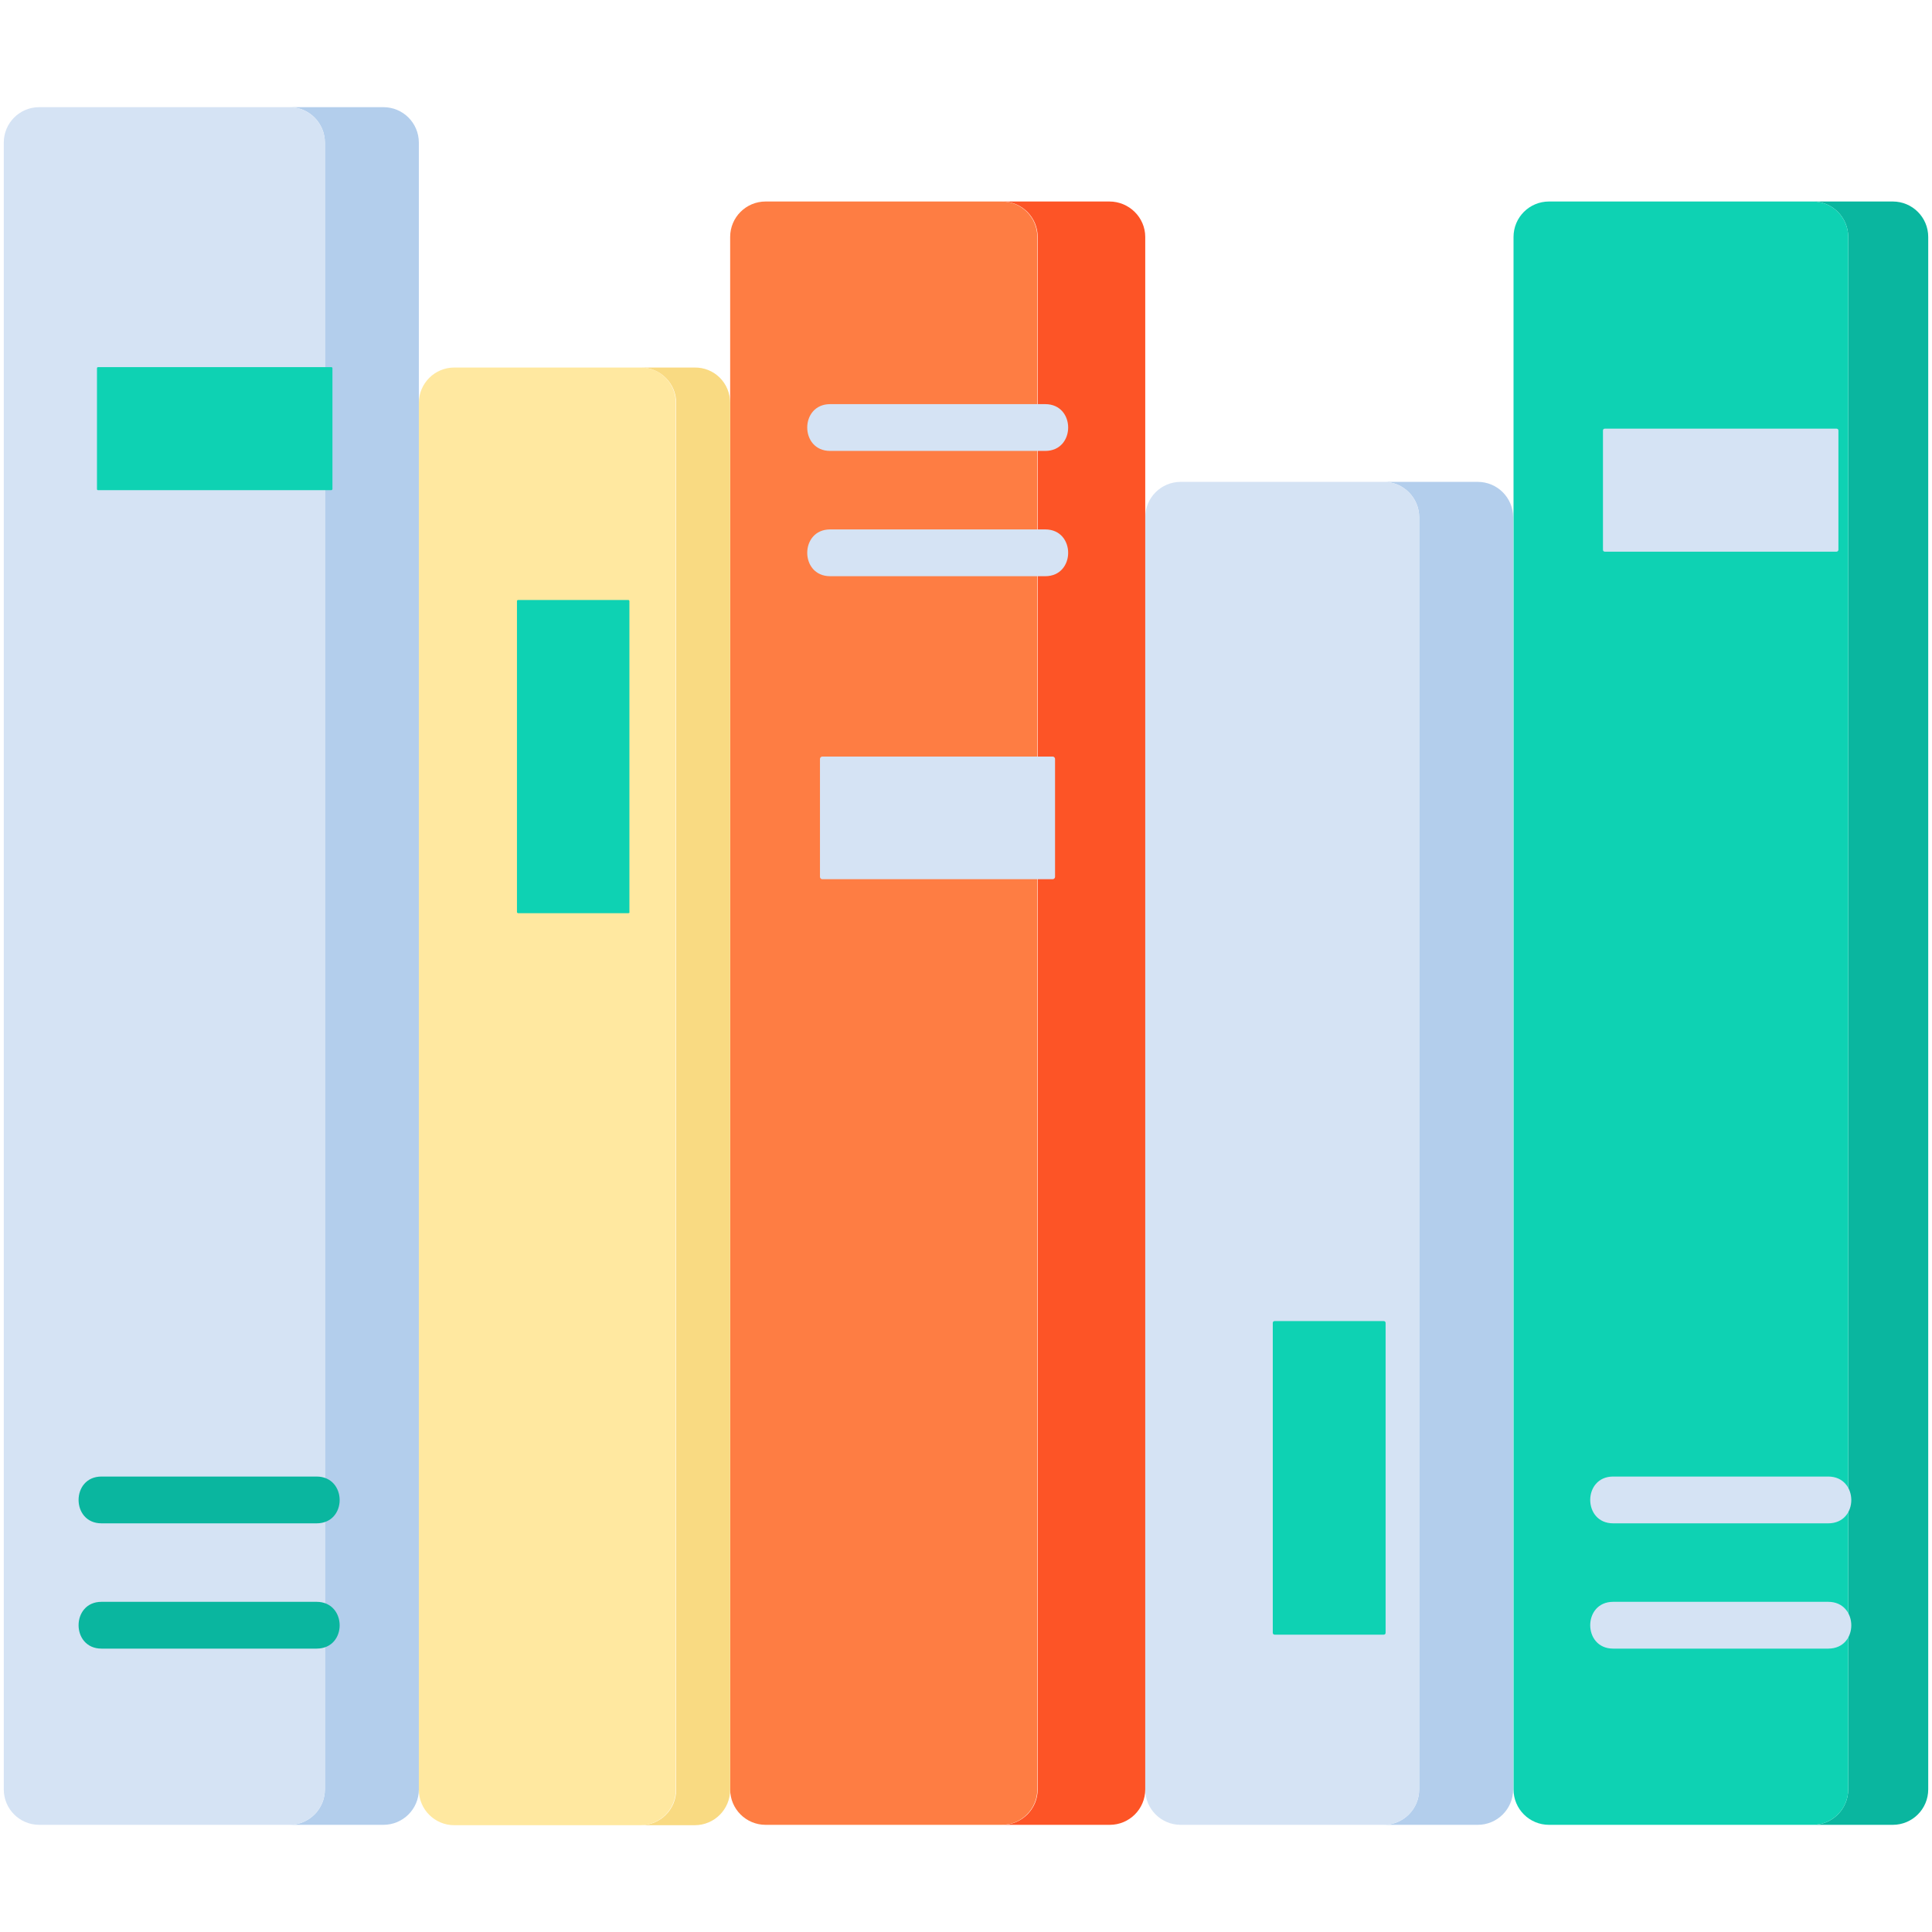
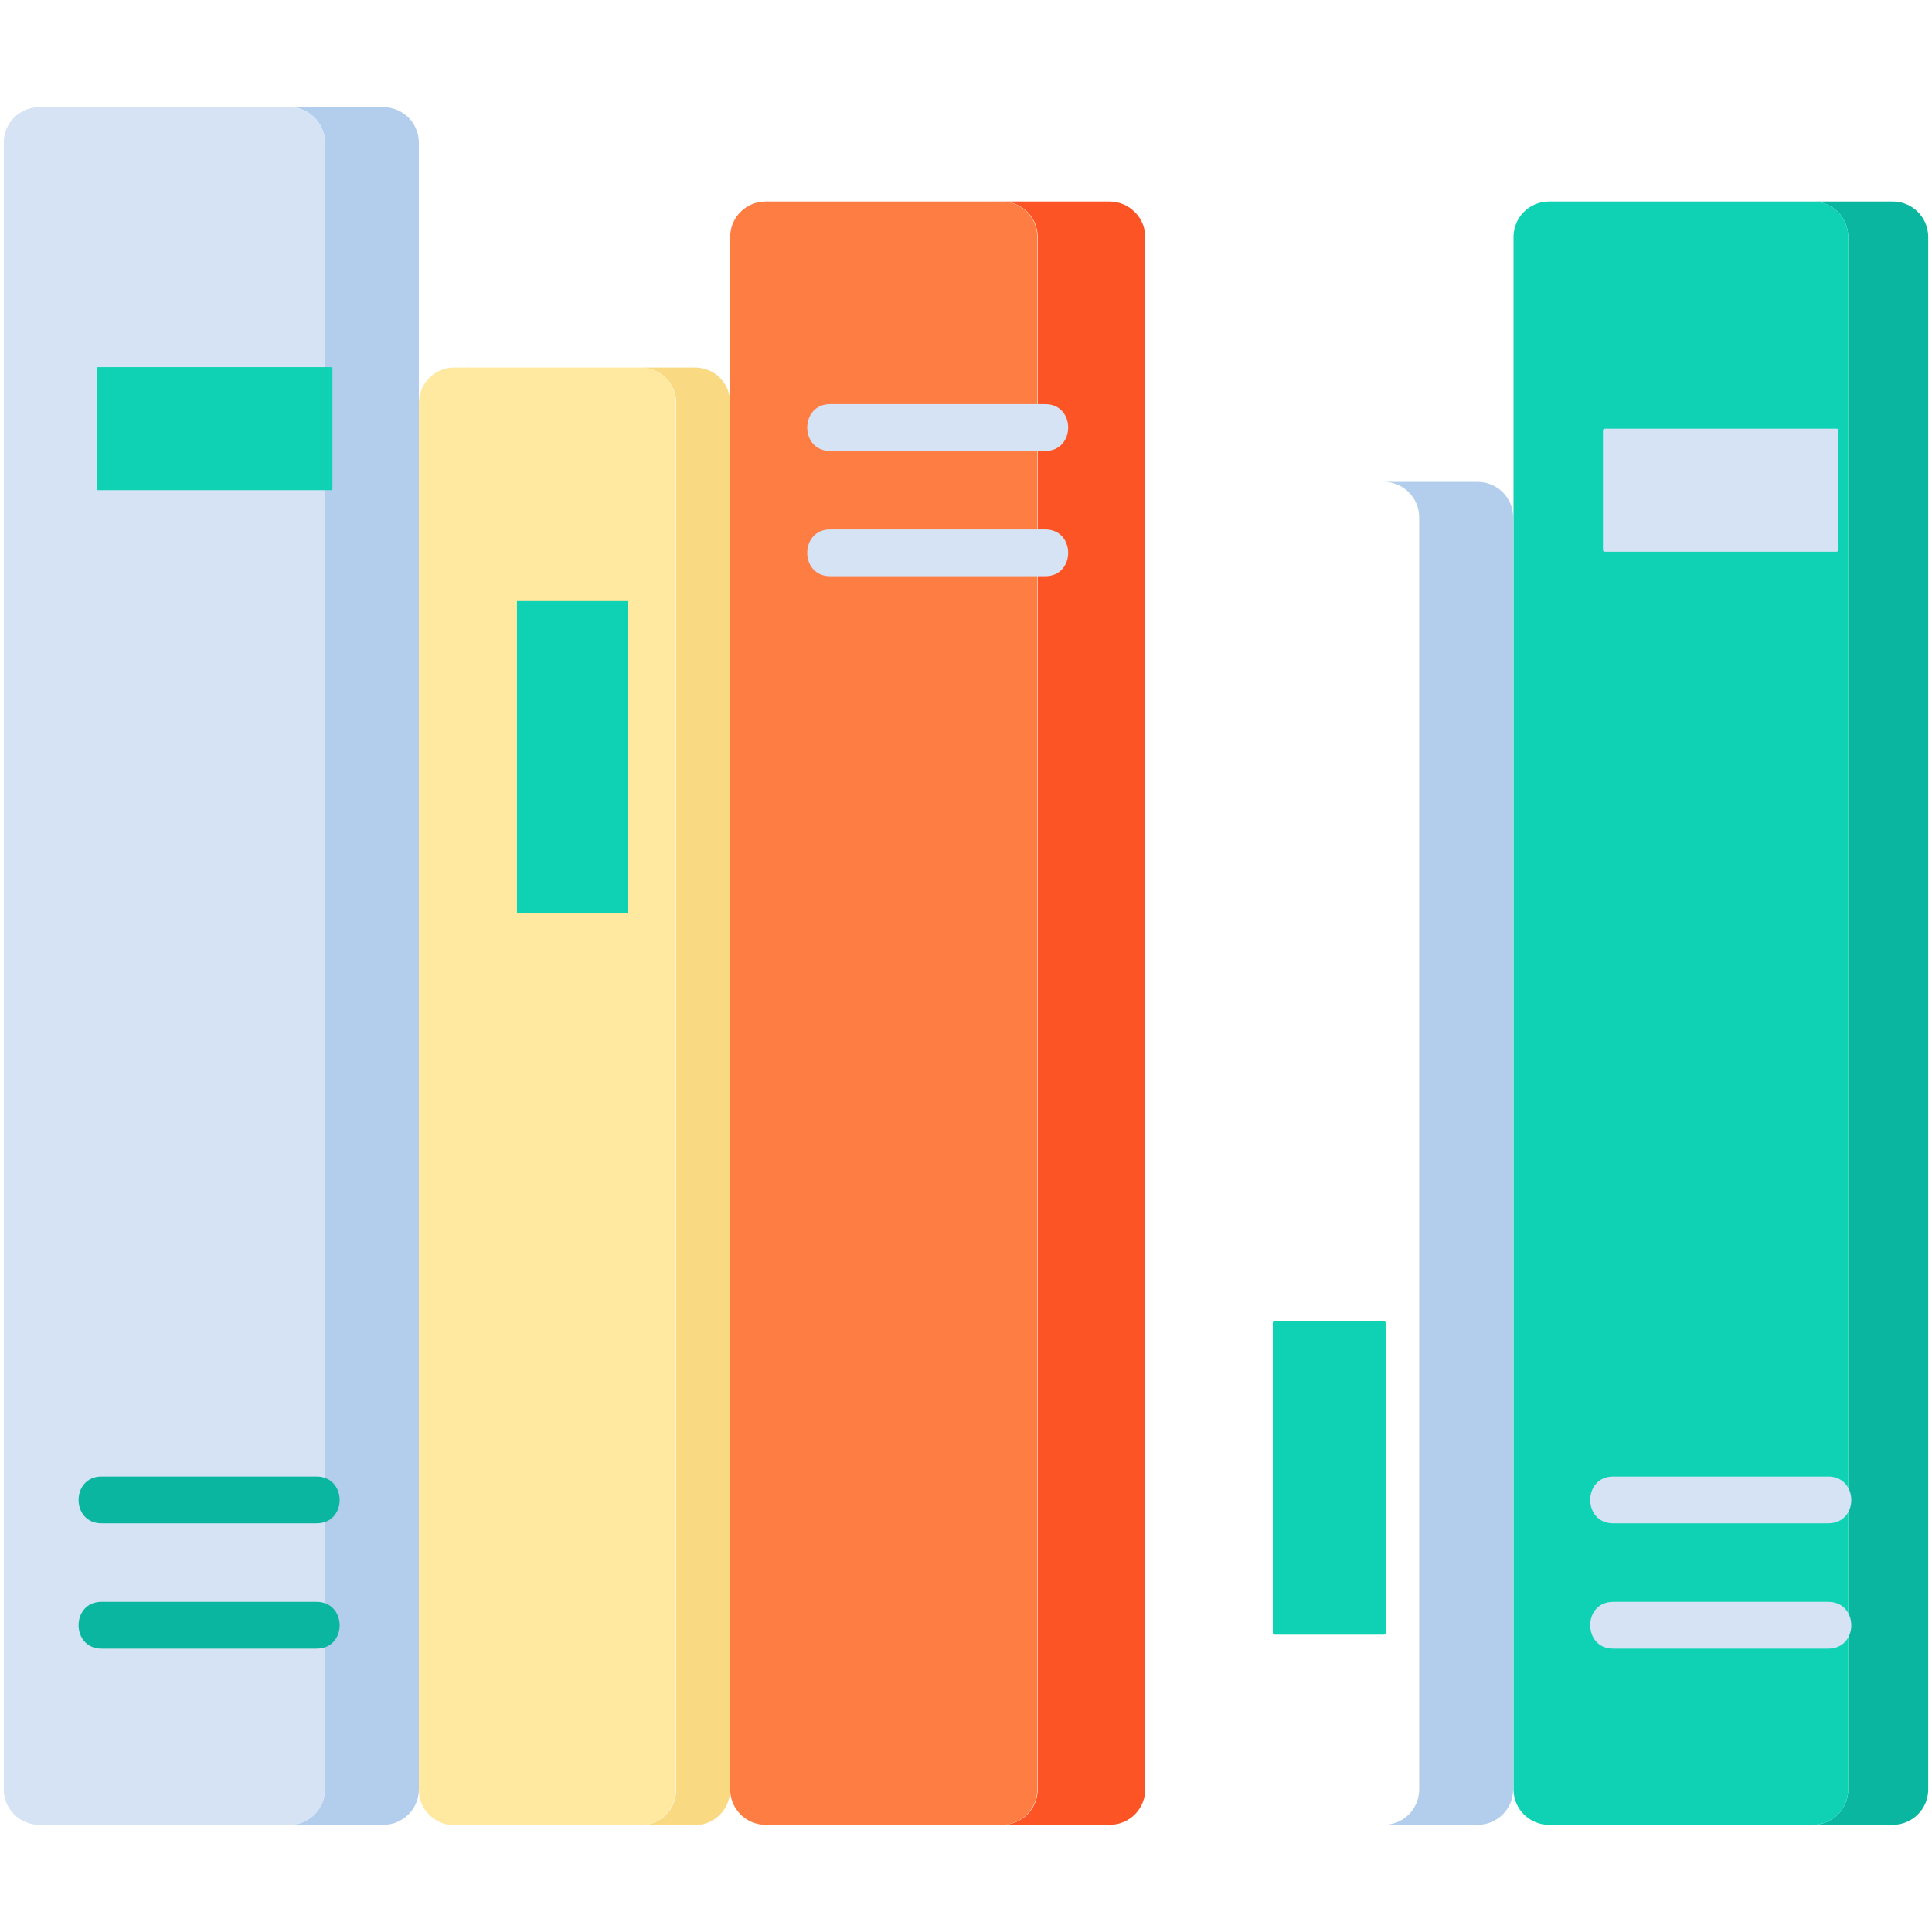
<svg xmlns="http://www.w3.org/2000/svg" id="Layer_1" enable-background="new 0 0 512 512" height="512" viewBox="0 0 512 512" width="512">
  <g>
    <path d="m111 37.8v436.4c0 5.2-4.2 9.4-9.4 9.4h-24.9c5.2 0 9.4-4.2 9.4-9.4v-436.4c0-5.2-4.2-9.4-9.4-9.4h24.9c5.2 0 9.4 4.2 9.4 9.4z" fill="#b3ceec" />
    <path d="m401 137.1v337.1c0 5.2-4.2 9.4-9.4 9.4h-24.9c5.2 0 9.4-4.2 9.4-9.4v-337.1c0-5.2-4.2-9.4-9.4-9.4h24.9c5.2 0 9.4 4.2 9.4 9.4z" fill="#b3ceec" />
    <path d="m86.1 37.8v436.4c0 5.2-4.2 9.4-9.4 9.4h-66.3c-5.2 0-9.4-4.2-9.4-9.4v-436.4c0-5.2 4.2-9.4 9.4-9.4h66.2c5.3 0 9.5 4.2 9.5 9.4z" fill="#d5e3f4" />
-     <path d="m376.1 137.1v337.1c0 5.2-4.2 9.4-9.4 9.4h-53.8c-5.2 0-9.4-4.2-9.4-9.4v-337.1c0-5.2 4.2-9.4 9.4-9.4h53.8c5.2 0 9.4 4.2 9.4 9.4z" fill="#d5e3f4" />
    <path d="m303.5 62.8v411.4c0 5.2-4.2 9.4-9.4 9.4h-28.5c5.2 0 9.4-4.2 9.4-9.4v-411.4c0-5.2-4.2-9.4-9.4-9.4h28.4c5.2 0 9.5 4.2 9.5 9.4z" fill="#fd5426" />
    <path d="m274.9 62.8v411.4c0 5.2-4.2 9.4-9.4 9.4h-62.6c-5.2 0-9.4-4.2-9.4-9.4v-411.4c0-5.2 4.2-9.4 9.4-9.4h62.6c5.2 0 9.4 4.2 9.4 9.4z" fill="#fe7d43" />
    <path d="m511 62.8v411.4c0 5.2-4.2 9.4-9.4 9.4h-21.2c5.2 0 9.4-4.2 9.4-9.4v-411.4c0-5.2-4.2-9.4-9.4-9.4h21.2c5.2 0 9.4 4.2 9.4 9.4z" fill="#0ab69f" />
    <path d="m489.8 62.8v411.4c0 5.2-4.2 9.4-9.4 9.4h-69.9c-5.2 0-9.4-4.2-9.4-9.4v-411.4c0-5.2 4.2-9.4 9.4-9.4h69.9c5.2 0 9.4 4.2 9.4 9.4z" fill="#0ed2b3" />
    <path d="m193.5 106.8v367.5c0 5.2-4.2 9.4-9.4 9.4h-14.3c5.2 0 9.4-4.2 9.4-9.4v-367.5c0-5.2-4.2-9.4-9.4-9.4h14.2c5.3-.1 9.5 4.1 9.5 9.4z" fill="#f9da82" />
    <path d="m179.1 106.8v367.5c0 5.2-4.2 9.4-9.4 9.4h-49.3c-5.2 0-9.4-4.2-9.4-9.4v-367.5c0-5.2 4.2-9.4 9.4-9.4h49.3c5.2-.1 9.4 4.1 9.4 9.4z" fill="#ffe8a0" />
    <g fill="#0ed2b3">
      <path d="m87.8 129.9h-61.8c-.2 0-.3-.1-.3-.3v-32c0-.2.1-.3.3-.3h61.8c.2 0 .3.1.3.3v32c0 .2-.2.3-.3.3z" />
-       <path d="m166.5 242h-29.2c-.2 0-.3-.2-.3-.3v-82.4c0-.2.2-.3.3-.3h29.2c.2 0 .3.2.3.3v82.4c.1.2-.1.3-.3.3z" />
+       <path d="m166.5 242h-29.2c-.2 0-.3-.2-.3-.3v-82.4h29.2c.2 0 .3.2.3.3v82.4c.1.2-.1.3-.3.3z" />
      <path d="m366.7 433.2h-28.9c-.3 0-.5-.2-.5-.5v-82.1c0-.3.2-.5.5-.5h28.9c.3 0 .5.2.5.5v82.1c0 .3-.2.5-.5.5z" />
    </g>
-     <path d="m279 233h-61.1c-.3 0-.6-.3-.6-.6v-31.3c0-.3.3-.6.6-.6h61.1c.3 0 .6.3.6.6v31.3c0 .3-.3.6-.6.6z" fill="#d5e3f4" />
    <path d="m486.7 146.2h-61.4c-.3 0-.5-.2-.5-.5v-31.6c0-.3.2-.5.5-.5h61.4c.3 0 .5.2.5.5v31.6c0 .2-.2.5-.5.5z" fill="#d5e3f4" />
    <g>
      <g>
        <path d="m83.9 436.9h-57c-8.1 0-8.1-12.4 0-12.4h57c8.1 0 8.2 12.4 0 12.4z" fill="#0ab69f" />
      </g>
      <g>
        <path d="m83.9 403.7h-57c-8.1 0-8.1-12.4 0-12.4h57c8.1 0 8.2 12.4 0 12.4z" fill="#0ab69f" />
      </g>
    </g>
    <g>
      <g>
        <path d="m484.5 436.9h-57c-8.1 0-8.1-12.4 0-12.4h57c8.1 0 8.2 12.4 0 12.4z" fill="#d5e3f4" />
      </g>
      <g>
        <path d="m484.5 403.7h-57c-8.1 0-8.1-12.4 0-12.4h57c8.1 0 8.2 12.4 0 12.4z" fill="#d5e3f4" />
      </g>
    </g>
    <g>
      <g>
        <path d="m277 152.7h-57c-8.1 0-8.1-12.4 0-12.4h57c8.1 0 8.1 12.4 0 12.4z" fill="#d5e3f4" />
      </g>
      <g>
        <path d="m277 119.5h-57c-8.1 0-8.1-12.4 0-12.4h57c8.1 0 8.1 12.4 0 12.4z" fill="#d5e3f4" />
      </g>
    </g>
  </g>
</svg>